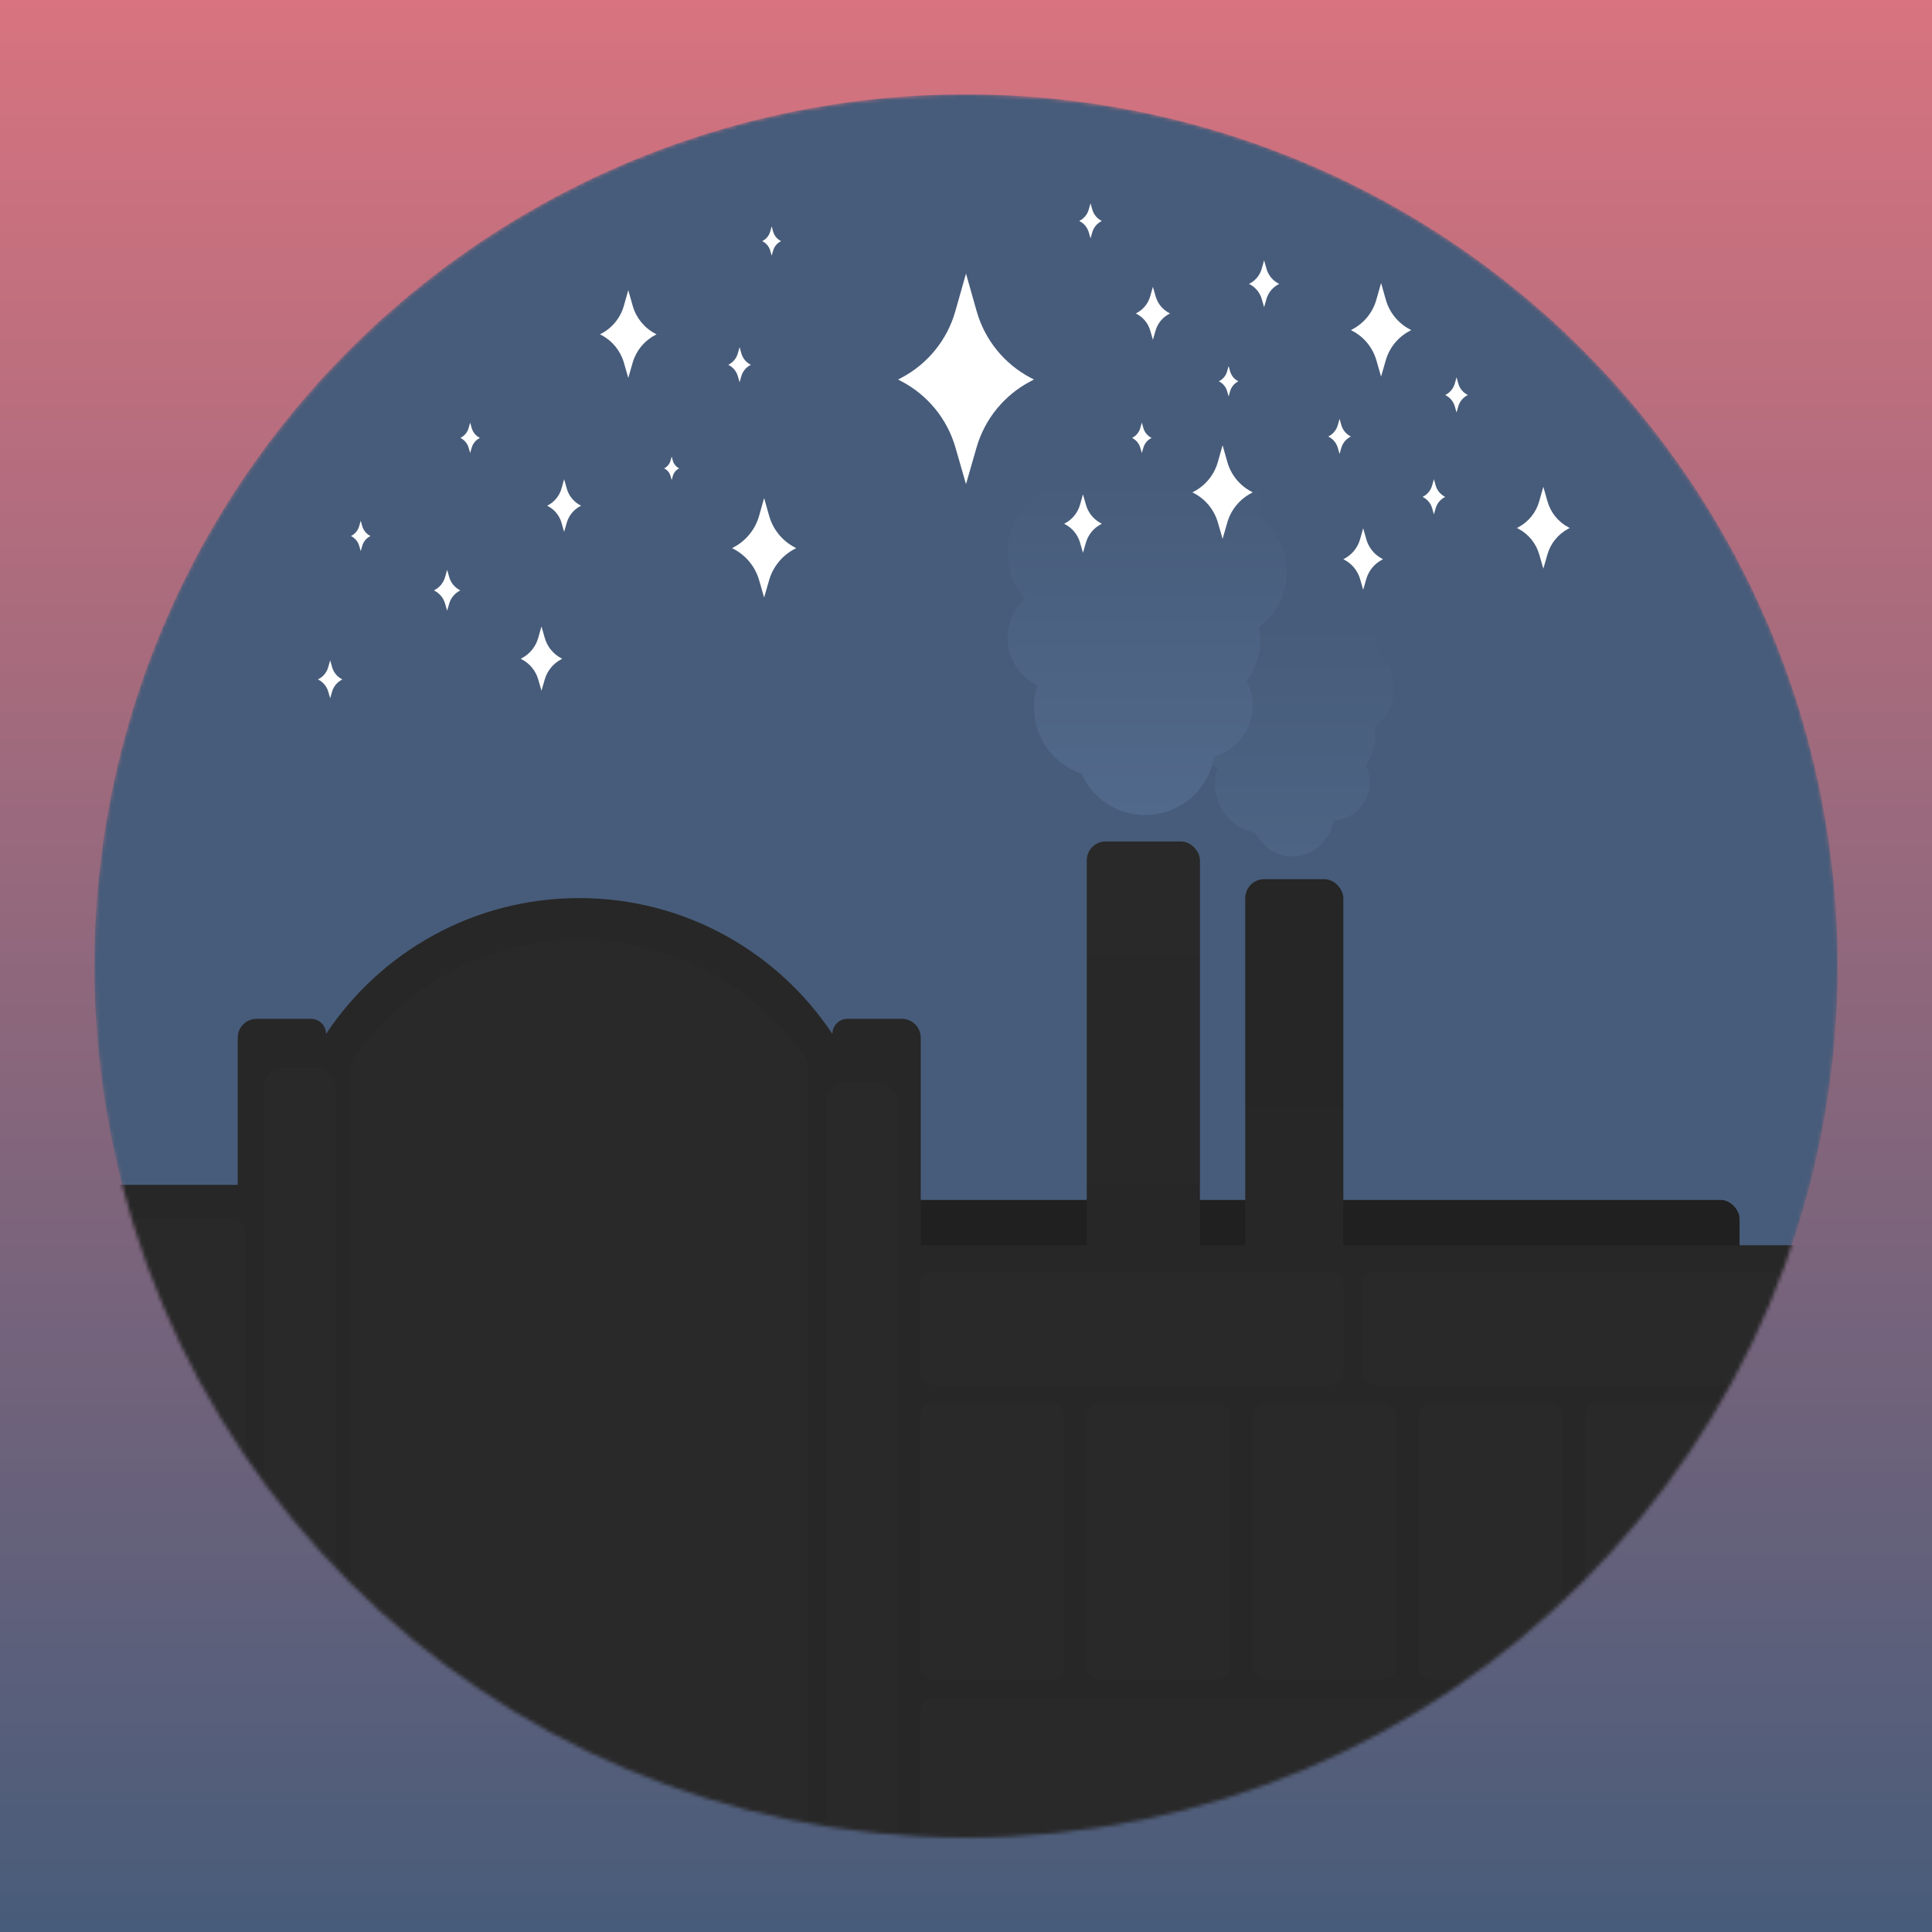
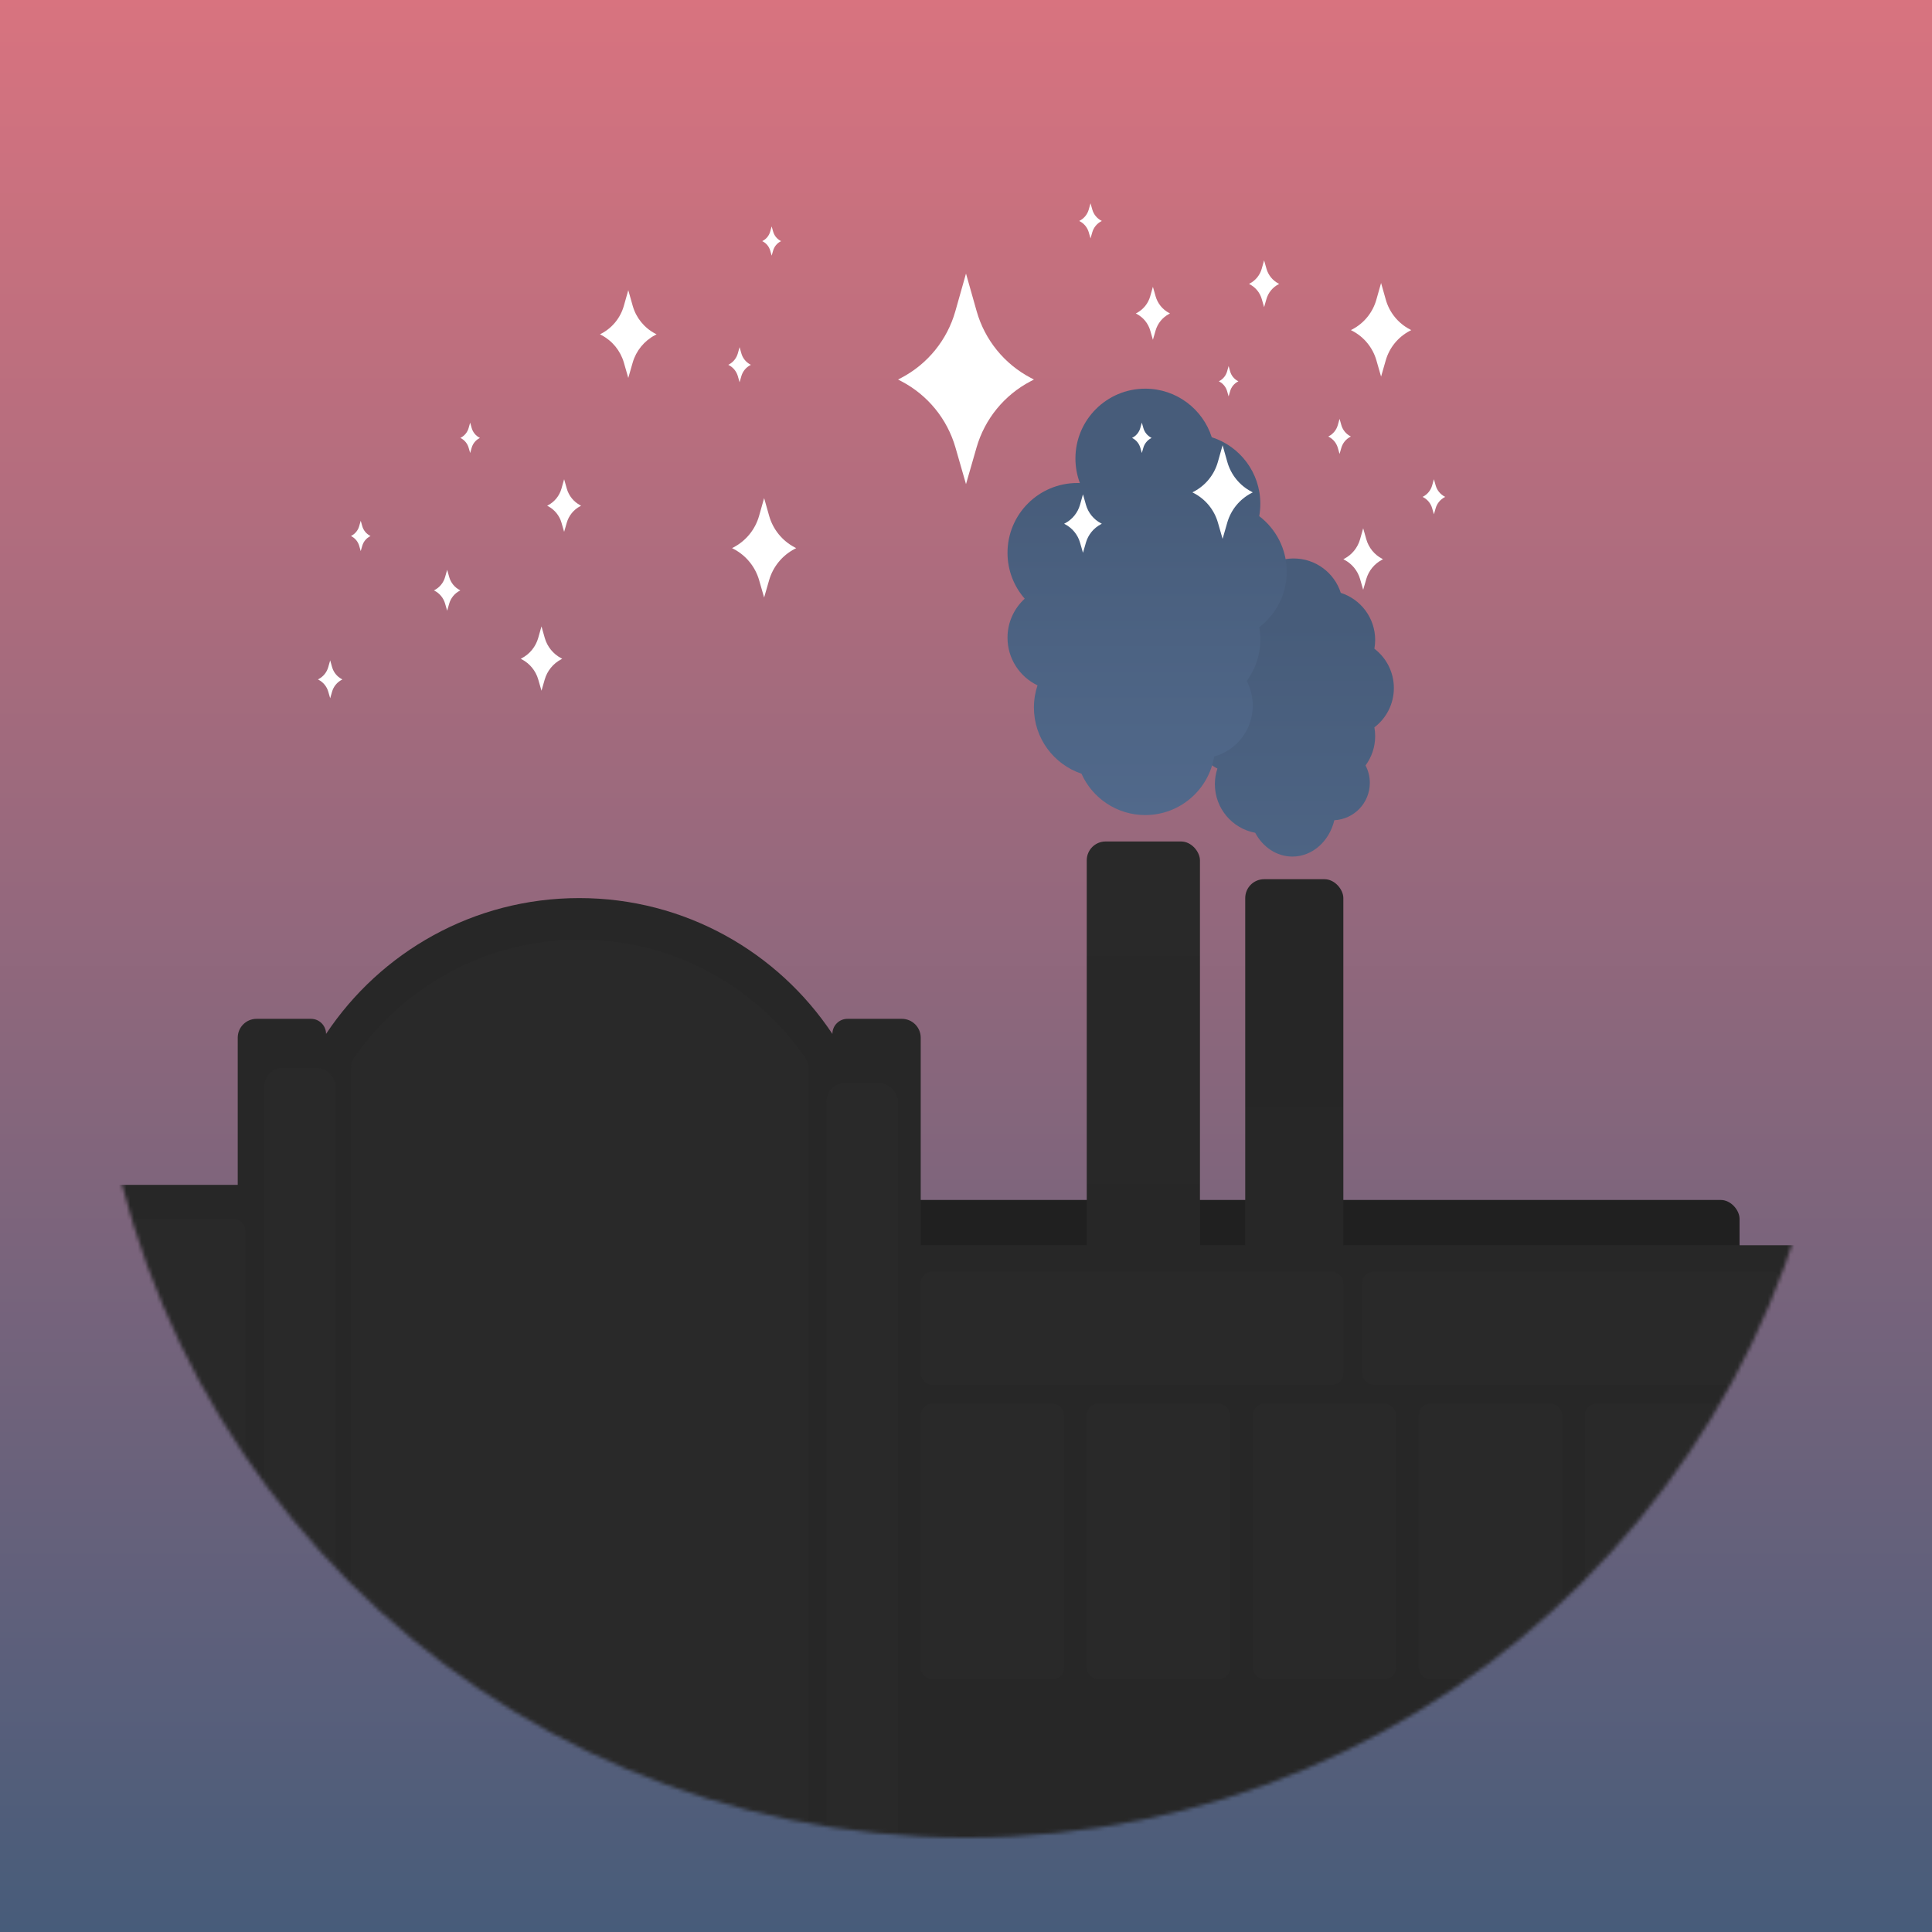
<svg xmlns="http://www.w3.org/2000/svg" width="512" height="512" viewBox="0 0 512 512" fill="none">
  <rect x="0" y="0" width="512" height="512" fill="#808080" stroke="none" />
  <rect width="512" height="512" fill="url(#paint0_linear_6_125)" />
  <mask id="mask0_6_125" style="mask-type:alpha" maskUnits="userSpaceOnUse" x="25" y="25" width="462" height="462">
    <circle cx="256" cy="256" r="231" fill="#475C7A" />
  </mask>
  <g mask="url(#mask0_6_125)">
-     <circle cx="256" cy="256" r="231" fill="#475C7A" />
    <rect x="235" y="318" width="226" height="50" rx="5" fill="#202020" />
    <rect x="288" y="223" width="30" height="121" rx="5" fill="url(#paint1_linear_6_125)" />
    <rect x="330" y="233" width="26" height="121" rx="5" fill="url(#paint2_linear_6_125)" />
    <path fill-rule="evenodd" clip-rule="evenodd" d="M86.407 274C100.828 252.302 125.494 238 153.5 238C181.506 238 206.172 252.302 220.592 274C220.592 271.791 222.383 270 224.592 270H239C241.761 270 244 272.239 244 275V330H482V499H229V487H68C65.239 487 63 484.761 63 482V438H0V314H63V275C63 272.239 65.239 270 68 270H82.407C84.617 270 86.407 271.791 86.407 274Z" fill="#272727" />
    <path fill-rule="evenodd" clip-rule="evenodd" d="M355.321 157.113C353.635 151.828 348.685 148 342.841 148C335.607 148 329.743 153.864 329.743 161.097C329.743 162.72 330.038 164.274 330.578 165.708C330.418 165.702 330.258 165.699 330.097 165.699C322.864 165.699 317 171.563 317 178.796C317 182.093 318.218 185.105 320.228 187.407C318.244 189.219 317 191.827 317 194.726C317 198.666 319.299 202.069 322.629 203.667C322.192 204.973 321.956 206.37 321.956 207.823C321.956 214.233 326.56 219.567 332.642 220.699C334.655 224.475 338.316 227 342.5 227C347.821 227 352.298 222.915 353.61 217.368C358.85 217.105 363.018 212.774 363.018 207.469C363.018 205.802 362.606 204.231 361.879 202.852C363.485 200.678 364.434 197.99 364.434 195.08C364.434 194.287 364.363 193.51 364.228 192.756C367.365 190.363 369.389 186.586 369.389 182.336C369.389 178.086 367.365 174.309 364.228 171.916C364.363 171.162 364.434 170.386 364.434 169.593C364.434 163.749 360.606 158.799 355.321 157.113Z" fill="url(#paint3_linear_6_125)" />
    <path fill-rule="evenodd" clip-rule="evenodd" d="M321.128 115.872C318.747 108.407 311.755 103 303.5 103C293.283 103 285 111.283 285 121.5C285 123.792 285.417 125.987 286.179 128.012C285.953 128.004 285.727 128 285.5 128C275.283 128 267 136.283 267 146.5C267 151.156 268.72 155.41 271.559 158.662C268.757 161.222 267 164.906 267 169C267 174.565 270.247 179.372 274.951 181.629C274.334 183.474 274 185.448 274 187.5C274 195.655 279.276 202.577 286.601 205.04C289.487 211.499 295.968 216 303.5 216C312.7 216 320.331 209.285 321.76 200.489C327.666 198.847 332 193.43 332 187C332 184.645 331.419 182.426 330.392 180.479C332.659 177.408 334 173.61 334 169.5C334 168.38 333.9 167.283 333.71 166.218C338.141 162.838 341 157.503 341 151.5C341 145.497 338.141 140.162 333.71 136.782C333.9 135.717 334 134.62 334 133.5C334 125.245 328.593 118.253 321.128 115.872Z" fill="url(#paint4_linear_6_125)" />
    <path fill-rule="evenodd" clip-rule="evenodd" d="M87.5 175L88.009 176.797C88.396 178.166 89.329 179.316 90.589 179.977L90.742 180.057L90.577 180.144C89.324 180.801 88.394 181.942 88.003 183.302L87.5 185.05L86.997 183.302C86.605 181.942 85.676 180.801 84.423 180.144L84.258 180.057L84.411 179.977C85.671 179.316 86.604 178.166 86.991 176.797L87.5 175Z" fill="white" />
    <path fill-rule="evenodd" clip-rule="evenodd" d="M118.5 151L119.049 152.94C119.468 154.418 120.475 155.66 121.835 156.373L122 156.46L121.822 156.553C120.47 157.263 119.466 158.495 119.043 159.963L118.5 161.85L117.957 159.963C117.534 158.495 116.53 157.263 115.178 156.553L115 156.46L115.165 156.373C116.525 155.66 117.532 154.418 117.951 152.94L118.5 151Z" fill="white" />
    <path fill-rule="evenodd" clip-rule="evenodd" d="M124.597 112L125.004 113.44C125.315 114.536 126.062 115.457 127.071 115.987L127.194 116.051L127.062 116.12C126.058 116.647 125.313 117.561 125 118.65L124.597 120.05L124.194 118.65C123.88 117.561 123.135 116.647 122.132 116.12L122 116.051L122.122 115.987C123.132 115.457 123.879 114.536 124.189 113.44L124.597 112Z" fill="white" />
    <path fill-rule="evenodd" clip-rule="evenodd" d="M95.597 138L96.004 139.44C96.315 140.536 97.062 141.457 98.071 141.987L98.194 142.051L98.062 142.12C97.058 142.647 96.313 143.561 96 144.65L95.597 146.05L95.194 144.65C94.88 143.561 94.135 142.647 93.132 142.12L93 142.051L93.122 141.987C94.132 141.457 94.879 140.536 95.189 139.44L95.597 138Z" fill="white" />
    <path fill-rule="evenodd" clip-rule="evenodd" d="M149.5 127L150.206 129.495C150.744 131.395 152.039 132.991 153.788 133.909L154 134.02L153.771 134.14C152.032 135.053 150.742 136.636 150.198 138.524L149.5 140.95L148.802 138.524C148.258 136.636 146.968 135.053 145.229 134.14L145 134.02L145.212 133.909C146.961 132.991 148.256 131.395 148.794 129.495L149.5 127Z" fill="white" />
    <path fill-rule="evenodd" clip-rule="evenodd" d="M204.5 60L204.892 61.386C205.191 62.442 205.911 63.328 206.882 63.838L207 63.9L206.873 63.967C205.907 64.474 205.19 65.353 204.888 66.402L204.5 67.75L204.112 66.402C203.81 65.353 203.093 64.474 202.127 63.967L202 63.9L202.118 63.838C203.089 63.328 203.809 62.442 204.108 61.386L204.5 60Z" fill="white" />
    <path fill-rule="evenodd" clip-rule="evenodd" d="M289 53.875L289.471 55.538C289.83 56.805 290.693 57.869 291.859 58.481L292 58.555L291.848 58.635C290.688 59.243 289.828 60.299 289.466 61.557L289 63.175L288.534 61.557C288.172 60.299 287.312 59.243 286.152 58.635L286 58.555L286.141 58.481C287.307 57.869 288.17 56.805 288.529 55.538L289 53.875Z" fill="white" />
-     <path fill-rule="evenodd" clip-rule="evenodd" d="M178 121L178.314 122.109C178.553 122.953 179.129 123.663 179.906 124.071L180 124.12L179.898 124.173C179.125 124.579 178.552 125.283 178.31 126.122L178 127.2L177.69 126.122C177.448 125.283 176.875 124.579 176.102 124.173L176 124.12L176.094 124.071C176.871 123.663 177.447 122.953 177.686 122.109L178 121Z" fill="white" />
    <path fill-rule="evenodd" clip-rule="evenodd" d="M196 92L196.471 93.663C196.83 94.93 197.693 95.994 198.859 96.606L199 96.68L198.848 96.76C197.688 97.368 196.828 98.424 196.466 99.682L196 101.3L195.534 99.682C195.172 98.424 194.312 97.368 193.152 96.76L193 96.68L193.141 96.606C194.307 95.994 195.17 94.93 195.529 93.663L196 92Z" fill="white" />
    <path fill-rule="evenodd" clip-rule="evenodd" d="M202.5 132L203.834 136.712C204.85 140.302 207.296 143.316 210.599 145.05L211 145.26L210.568 145.487C207.283 147.211 204.845 150.202 203.819 153.767L202.5 158.35L201.181 153.767C200.155 150.202 197.717 147.211 194.432 145.487L194 145.26L194.401 145.05C197.704 143.316 200.15 140.302 201.166 136.712L202.5 132Z" fill="white" />
    <path fill-rule="evenodd" clip-rule="evenodd" d="M143.5 166L144.363 169.049C145.021 171.372 146.603 173.322 148.741 174.444L149 174.58L148.721 174.727C146.595 175.842 145.018 177.778 144.354 180.084L143.5 183.05L142.646 180.084C141.982 177.778 140.405 175.842 138.279 174.727L138 174.58L138.259 174.444C140.397 173.322 141.979 171.372 142.637 169.049L143.5 166Z" fill="white" />
    <path fill-rule="evenodd" clip-rule="evenodd" d="M287 131L287.785 133.772C288.383 135.883 289.821 137.656 291.764 138.676L292 138.8L291.746 138.933C289.814 139.947 288.38 141.707 287.776 143.804L287 146.5L286.224 143.804C285.62 141.707 284.186 139.947 282.254 138.933L282 138.8L282.236 138.676C284.179 137.656 285.617 135.883 286.215 133.772L287 131Z" fill="white" />
    <path fill-rule="evenodd" clip-rule="evenodd" d="M324 118L325.256 122.435C326.212 125.813 328.514 128.65 331.623 130.282L332 130.48L331.594 130.693C328.502 132.316 326.207 135.131 325.242 138.486L324 142.8L322.758 138.486C321.793 135.131 319.498 132.316 316.406 130.693L316 130.48L316.377 130.282C319.486 128.65 321.788 125.813 322.744 122.435L324 118Z" fill="white" />
-     <path fill-rule="evenodd" clip-rule="evenodd" d="M409 129L410.099 132.881C410.936 135.837 412.95 138.319 415.67 139.747L416 139.92L415.644 140.107C412.939 141.526 410.932 143.99 410.086 146.926L409 150.7L407.914 146.926C407.068 143.99 405.061 141.526 402.356 140.107L402 139.92L402.33 139.747C405.05 138.319 407.064 135.837 407.901 132.881L409 129Z" fill="white" />
    <path fill-rule="evenodd" clip-rule="evenodd" d="M335 69L335.628 71.218C336.106 72.907 337.257 74.325 338.811 75.141L339 75.24L338.797 75.347C337.251 76.158 336.104 77.566 335.621 79.243L335 81.4L334.379 79.243C333.896 77.566 332.749 76.158 331.203 75.347L331 75.24L331.189 75.141C332.743 74.325 333.894 72.907 334.372 71.218L335 69Z" fill="white" />
    <path fill-rule="evenodd" clip-rule="evenodd" d="M355 111L355.471 112.663C355.83 113.93 356.693 114.994 357.859 115.606L358 115.68L357.848 115.76C356.688 116.368 355.828 117.424 355.466 118.682L355 120.3L354.534 118.682C354.172 117.424 353.312 116.368 352.152 115.76L352 115.68L352.141 115.606C353.307 114.994 354.17 113.93 354.529 112.663L355 111Z" fill="white" />
    <path fill-rule="evenodd" clip-rule="evenodd" d="M361.258 140L362.083 142.915C362.712 145.135 364.225 147 366.268 148.072L366.516 148.203L366.249 148.343C364.217 149.409 362.709 151.26 362.074 153.465L361.258 156.3L360.442 153.465C359.807 151.26 358.299 149.409 356.267 148.343L356 148.203L356.248 148.072C358.291 147 359.804 145.135 360.433 142.915L361.258 140Z" fill="white" />
-     <path fill-rule="evenodd" clip-rule="evenodd" d="M386 100L386.471 101.663C386.83 102.93 387.693 103.994 388.859 104.606L389 104.68L388.848 104.76C387.688 105.368 386.828 106.424 386.466 107.682L386 109.3L385.534 107.682C385.172 106.424 384.312 105.368 383.152 104.76L383 104.68L383.141 104.606C384.307 103.994 385.17 102.93 385.529 101.663L386 100Z" fill="white" />
    <path fill-rule="evenodd" clip-rule="evenodd" d="M380 127L380.471 128.663C380.83 129.93 381.693 130.994 382.859 131.606L383 131.68L382.848 131.76C381.688 132.368 380.828 133.424 380.466 134.682L380 136.3L379.534 134.682C379.172 133.424 378.312 132.368 377.152 131.76L377 131.68L377.141 131.606C378.307 130.994 379.17 129.93 379.529 128.663L380 127Z" fill="white" />
    <path fill-rule="evenodd" clip-rule="evenodd" d="M366 75L367.256 79.435C368.212 82.813 370.514 85.65 373.623 87.282L374 87.48L373.594 87.693C370.502 89.316 368.207 92.131 367.242 95.486L366 99.8L364.758 95.486C363.793 92.131 361.498 89.316 358.406 87.693L358 87.48L358.377 87.282C361.486 85.65 363.788 82.813 364.744 79.435L366 75Z" fill="white" />
    <path fill-rule="evenodd" clip-rule="evenodd" d="M305.532 76L306.244 78.513C306.785 80.427 308.09 82.034 309.851 82.958L310.065 83.07L309.834 83.191C308.083 84.111 306.783 85.705 306.236 87.606L305.532 90.05L304.829 87.606C304.282 85.705 302.982 84.111 301.23 83.191L301 83.07L301.214 82.958C302.975 82.034 304.279 80.427 304.821 78.513L305.532 76Z" fill="white" />
    <path fill-rule="evenodd" clip-rule="evenodd" d="M302.597 112L303.004 113.44C303.315 114.536 304.062 115.457 305.071 115.987L305.194 116.051L305.062 116.12C304.058 116.647 303.313 117.561 303 118.65L302.597 120.05L302.194 118.65C301.88 117.561 301.135 116.647 300.132 116.12L300 116.051L300.122 115.987C301.132 115.457 301.879 114.536 302.189 113.44L302.597 112Z" fill="white" />
    <path fill-rule="evenodd" clip-rule="evenodd" d="M325.597 97L326.004 98.44C326.315 99.536 327.062 100.457 328.071 100.987L328.194 101.051L328.062 101.12C327.058 101.647 326.313 102.561 326 103.65L325.597 105.05L325.194 103.65C324.88 102.561 324.135 101.647 323.132 101.12L323 101.051L323.122 100.987C324.132 100.457 324.879 99.536 325.189 98.44L325.597 97Z" fill="white" />
    <path fill-rule="evenodd" clip-rule="evenodd" d="M256 72.5L258.825 82.479C260.977 90.08 266.157 96.463 273.152 100.135L274 100.58L273.085 101.06C266.129 104.711 260.967 111.045 258.794 118.594L256 128.3L253.206 118.594C251.033 111.045 245.871 104.711 238.915 101.06L238 100.58L238.848 100.135C245.843 96.463 251.023 90.08 253.175 82.479L256 72.5Z" fill="white" />
    <path fill-rule="evenodd" clip-rule="evenodd" d="M166.5 76.9L167.677 81.058C168.574 84.225 170.732 86.885 173.646 88.414L174 88.6L173.619 88.8C170.721 90.321 168.569 92.96 167.664 96.106L166.5 100.15L165.336 96.106C164.431 92.96 162.279 90.321 159.381 88.8L159 88.6L159.354 88.414C162.268 86.885 164.426 84.225 165.323 81.058L166.5 76.9Z" fill="white" />
    <rect x="9" y="323" width="56" height="74" rx="3" fill="#292929" />
    <rect x="244" y="337" width="112" height="30" rx="3" fill="#292929" />
-     <rect x="244" y="450" width="148" height="49" rx="3" fill="#292929" />
    <rect x="244" y="372" width="38" height="73" rx="3" fill="#292929" />
    <rect x="288" y="372" width="38" height="73" rx="3" fill="#292929" />
    <rect x="332" y="372" width="38" height="73" rx="3" fill="#292929" />
    <rect x="376" y="372" width="38" height="73" rx="3" fill="#292929" />
    <rect x="420" y="372" width="38" height="73" rx="3" fill="#292929" />
    <rect x="464" y="372" width="38" height="73" rx="3" fill="#2E2E2E" />
    <rect x="361" y="337" width="112" height="30" rx="3" fill="#292929" />
    <rect x="219" y="287" width="19" height="213" rx="5" fill="#292929" />
    <rect x="70" y="283" width="19" height="213" rx="5" fill="#292929" />
    <path d="M93.849 280.281C106.986 261.376 128.86 249 153.626 249C178.391 249 200.266 261.376 213.403 280.281C213.964 281.09 214.251 282.055 214.251 283.04V494H93V283.04C93 282.055 93.287 281.09 93.849 280.281Z" fill="#292929" />
  </g>
  <defs>
    <linearGradient id="paint0_linear_6_125" x1="26" y1="512" x2="26" y2="0" gradientUnits="userSpaceOnUse">
      <stop stop-color="#475C7A" />
      <stop offset="1" stop-color="#D8737F" />
    </linearGradient>
    <linearGradient id="paint1_linear_6_125" x1="303" y1="223" x2="303" y2="344" gradientUnits="userSpaceOnUse">
      <stop stop-color="#292929" />
      <stop offset="1" stop-color="#272727" />
    </linearGradient>
    <linearGradient id="paint2_linear_6_125" x1="343" y1="233" x2="343" y2="354" gradientUnits="userSpaceOnUse">
      <stop stop-color="#262626" />
      <stop offset="1" stop-color="#272727" />
    </linearGradient>
    <linearGradient id="paint3_linear_6_125" x1="343.195" y1="164.637" x2="343.195" y2="228" gradientUnits="userSpaceOnUse">
      <stop stop-color="#475C7A" />
      <stop offset="1" stop-color="#4D6484" />
    </linearGradient>
    <linearGradient id="paint4_linear_6_125" x1="304" y1="126.5" x2="304" y2="216" gradientUnits="userSpaceOnUse">
      <stop stop-color="#475C7A" />
      <stop offset="1" stop-color="#51698B" />
    </linearGradient>
  </defs>
</svg>